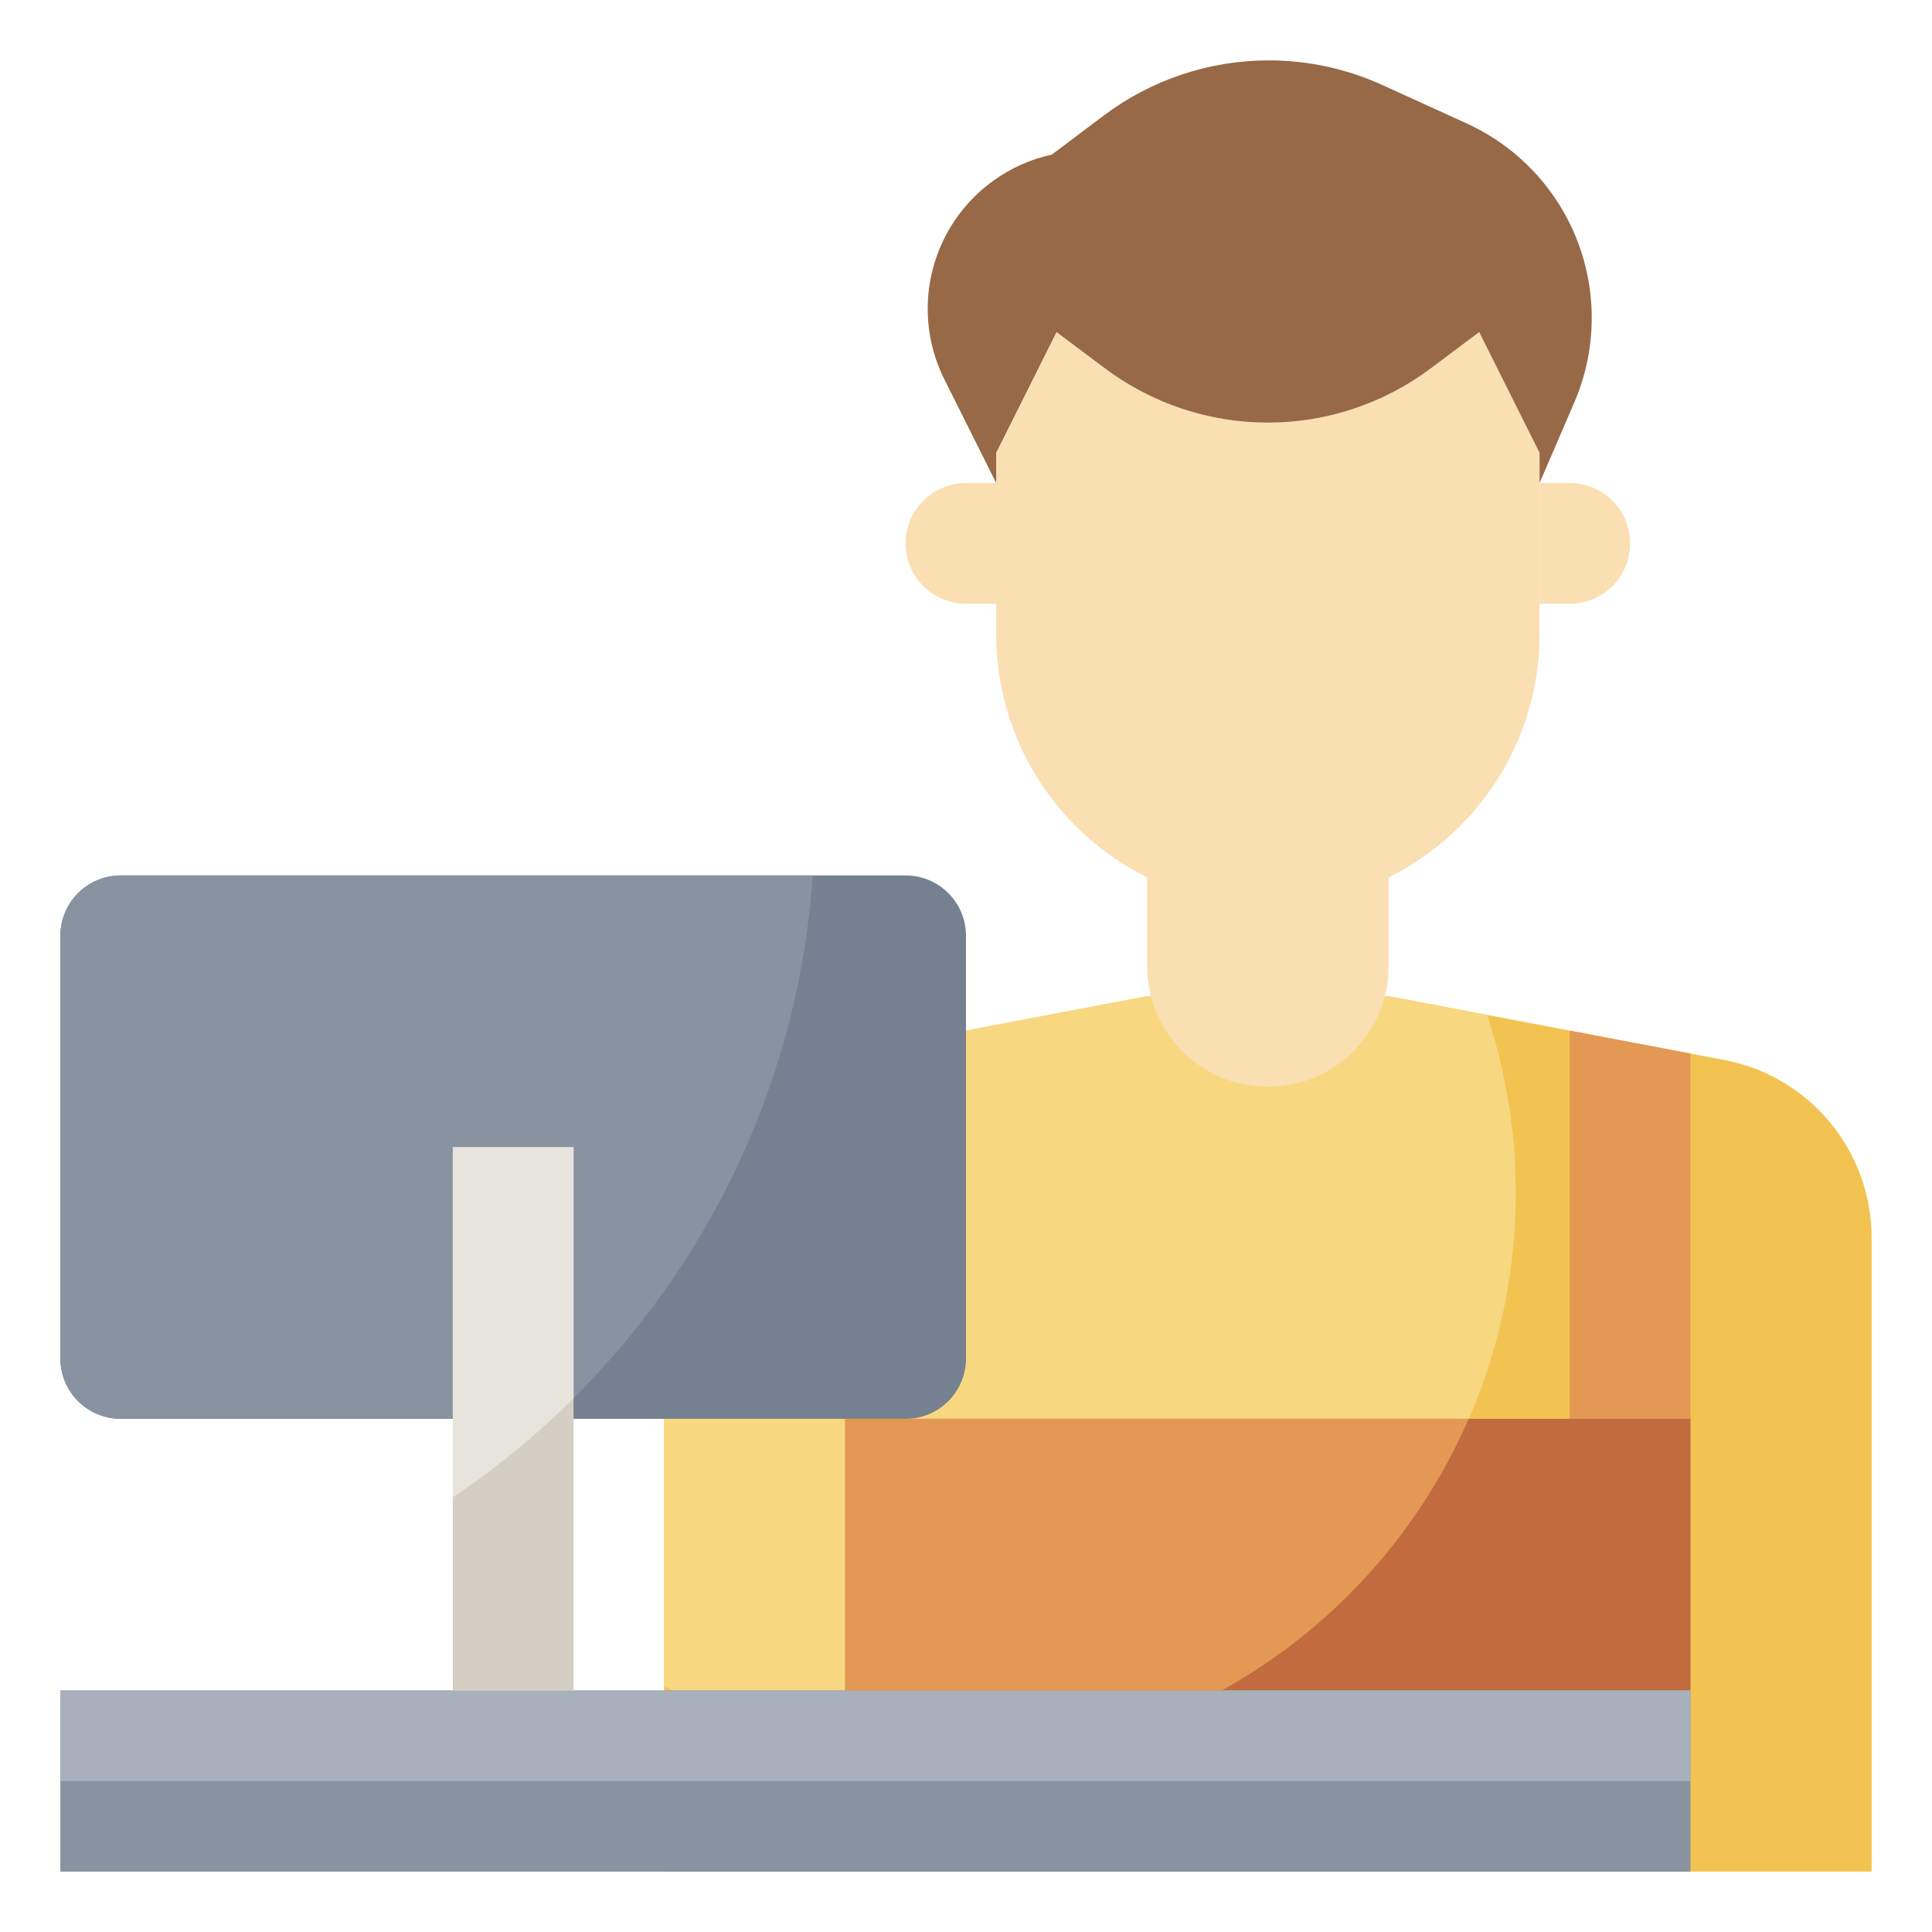
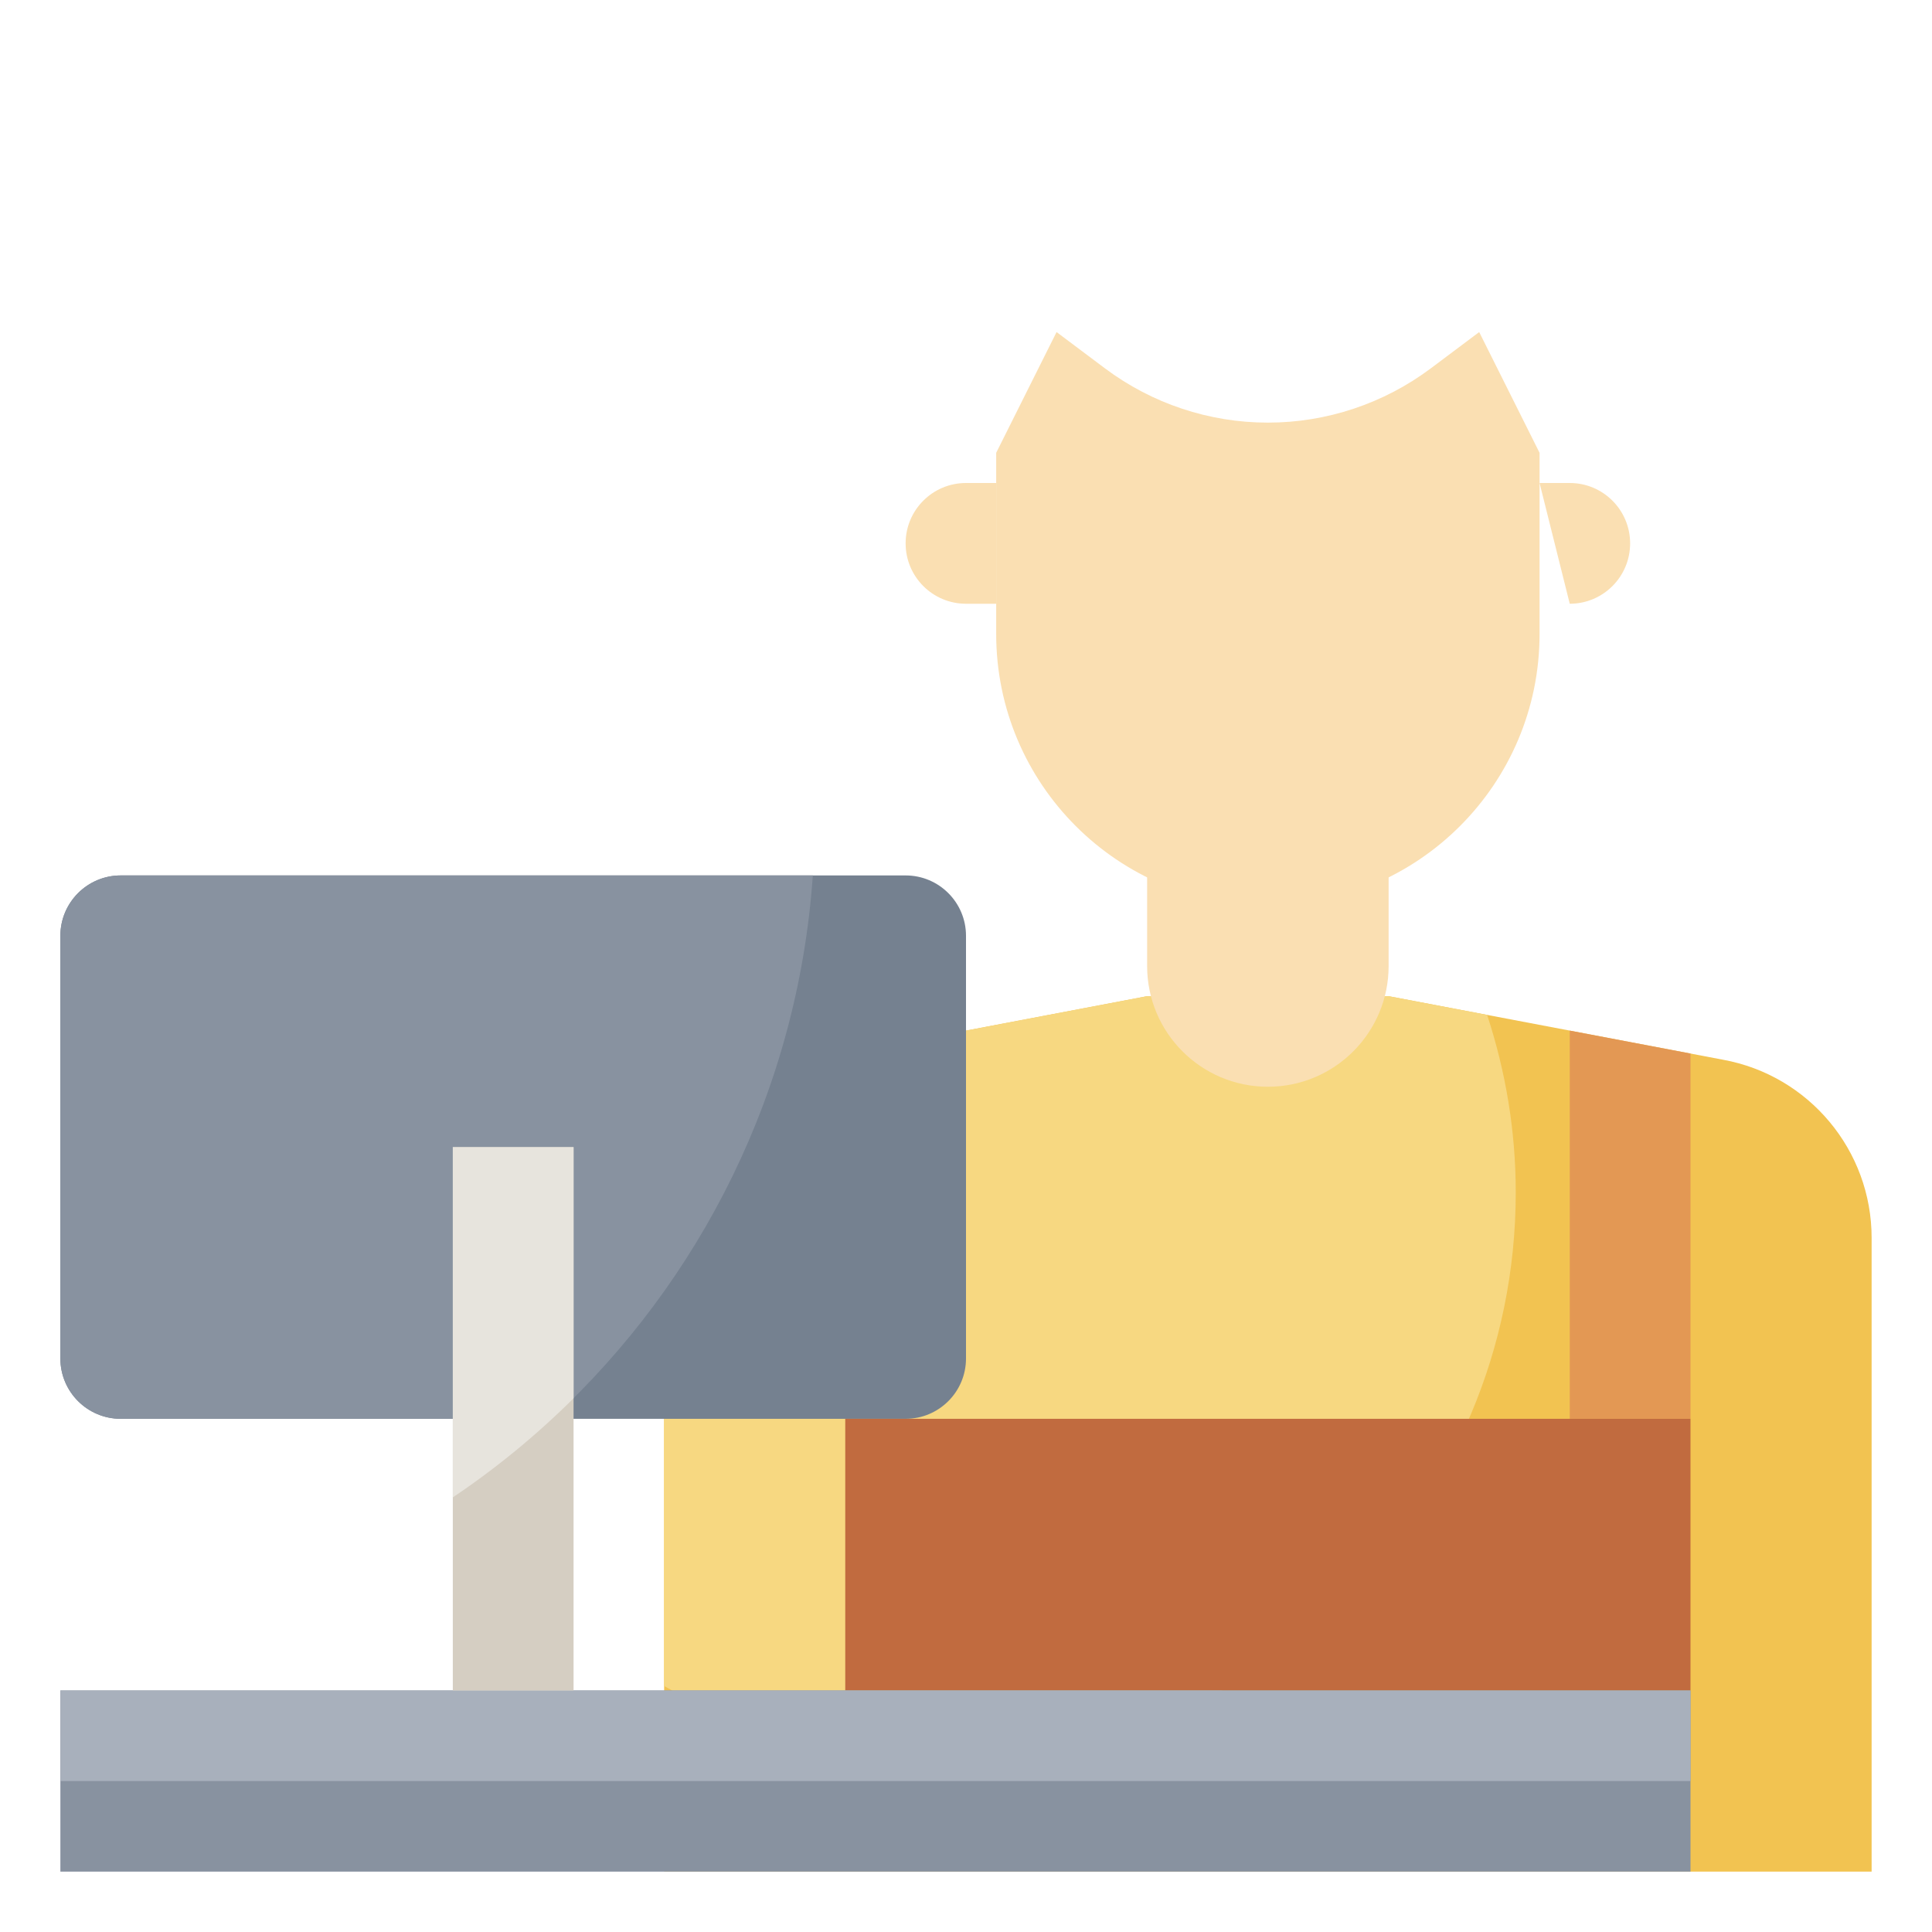
<svg xmlns="http://www.w3.org/2000/svg" id="Layer_3" enable-background="new 0 0 64 64" height="512" viewBox="0 0 64 64" width="512">
  <g>
    <path d="m22 62v-20.993c0-2.9 2.074-5.385 4.927-5.903l11.073-2.104h8l11.073 2.104c2.853.519 4.927 3.004 4.927 5.903v20.993z" fill="#f2c351" />
    <path d="m31.359 58.352c10.412 0 18.852-8.44 18.852-18.852 0-2.055-.34-4.028-.948-5.88l-3.263-.62h-8l-11.073 2.104c-2.853.519-4.927 3.004-4.927 5.903v14.843c2.76 1.583 5.949 2.502 9.359 2.502z" fill="#f7d881" />
    <path d="m15 47h-11c-1.105 0-2-.895-2-2v-14c0-1.105.895-2 2-2h26c1.105 0 2 .895 2 2v14c0 1.105-.895 2-2 2h-11" fill="#758190" />
    <path d="m26.926 29h-22.926c-1.105 0-2 .895-2 2v14c0 1.105.895 2 2 2h11 3.287c4.92-4.548 8.146-10.897 8.639-18z" fill="#8892a0" />
    <path d="m52 47v-12.86l4 .76v12.1z" fill="#e39854" />
    <path d="m38 29v3c0 2.209 1.791 4 4 4 2.209 0 4-1.791 4-4v-3" fill="#fadfb2" />
    <path d="m33 15v6c0 4.971 4.029 9 9 9 4.971 0 9-4.029 9-9v-6l-2-4-1.6 1.2c-1.558 1.168-3.453 1.8-5.4 1.8-1.947 0-3.842-.632-5.4-1.8l-1.6-1.2z" fill="#fadfb2" />
-     <path d="m34.845 5.12 1.732-1.303c1.573-1.179 3.486-1.817 5.452-1.817 1.299 0 2.583.279 3.765.817l2.79 1.271c1.305.594 2.398 1.571 3.136 2.8 1.172 1.954 1.332 4.353.43 6.445l-1.15 2.667v-1l-2-4-1.6 1.2c-1.558 1.168-3.453 1.8-5.4 1.8-1.947 0-3.842-.632-5.4-1.8l-1.6-1.2-2 4v1l-1.716-3.433c-.8-1.599-.727-3.496.193-5.029.75-1.249 1.976-2.114 3.368-2.418z" fill="#976947" />
    <path d="m33 16h-1c-1.105 0-2 .895-2 2 0 1.105.895 2 2 2h1" fill="#fadfb2" />
-     <path d="m51 16h1c1.105 0 2 .895 2 2 0 1.105-.895 2-2 2h-1" fill="#fadfb2" />
+     <path d="m51 16h1c1.105 0 2 .895 2 2 0 1.105-.895 2-2 2" fill="#fadfb2" />
    <path d="m28 56v-9h28v9" fill="#c16b3f" />
    <path d="m2 56h54v6h-54z" fill="#8892a0" />
    <path d="m2 56h54v3h-54z" fill="#a8b0bc" />
    <path d="m15 56v-18h4v18" fill="#d5cec2" />
-     <path d="m28 47v9h12.472c3.626-2.007 6.518-5.173 8.18-9z" fill="#e39854" />
    <path d="m15 49.603c1.437-.966 2.776-2.066 4-3.283v-8.32h-4z" fill="#e7e4dd" />
  </g>
</svg>